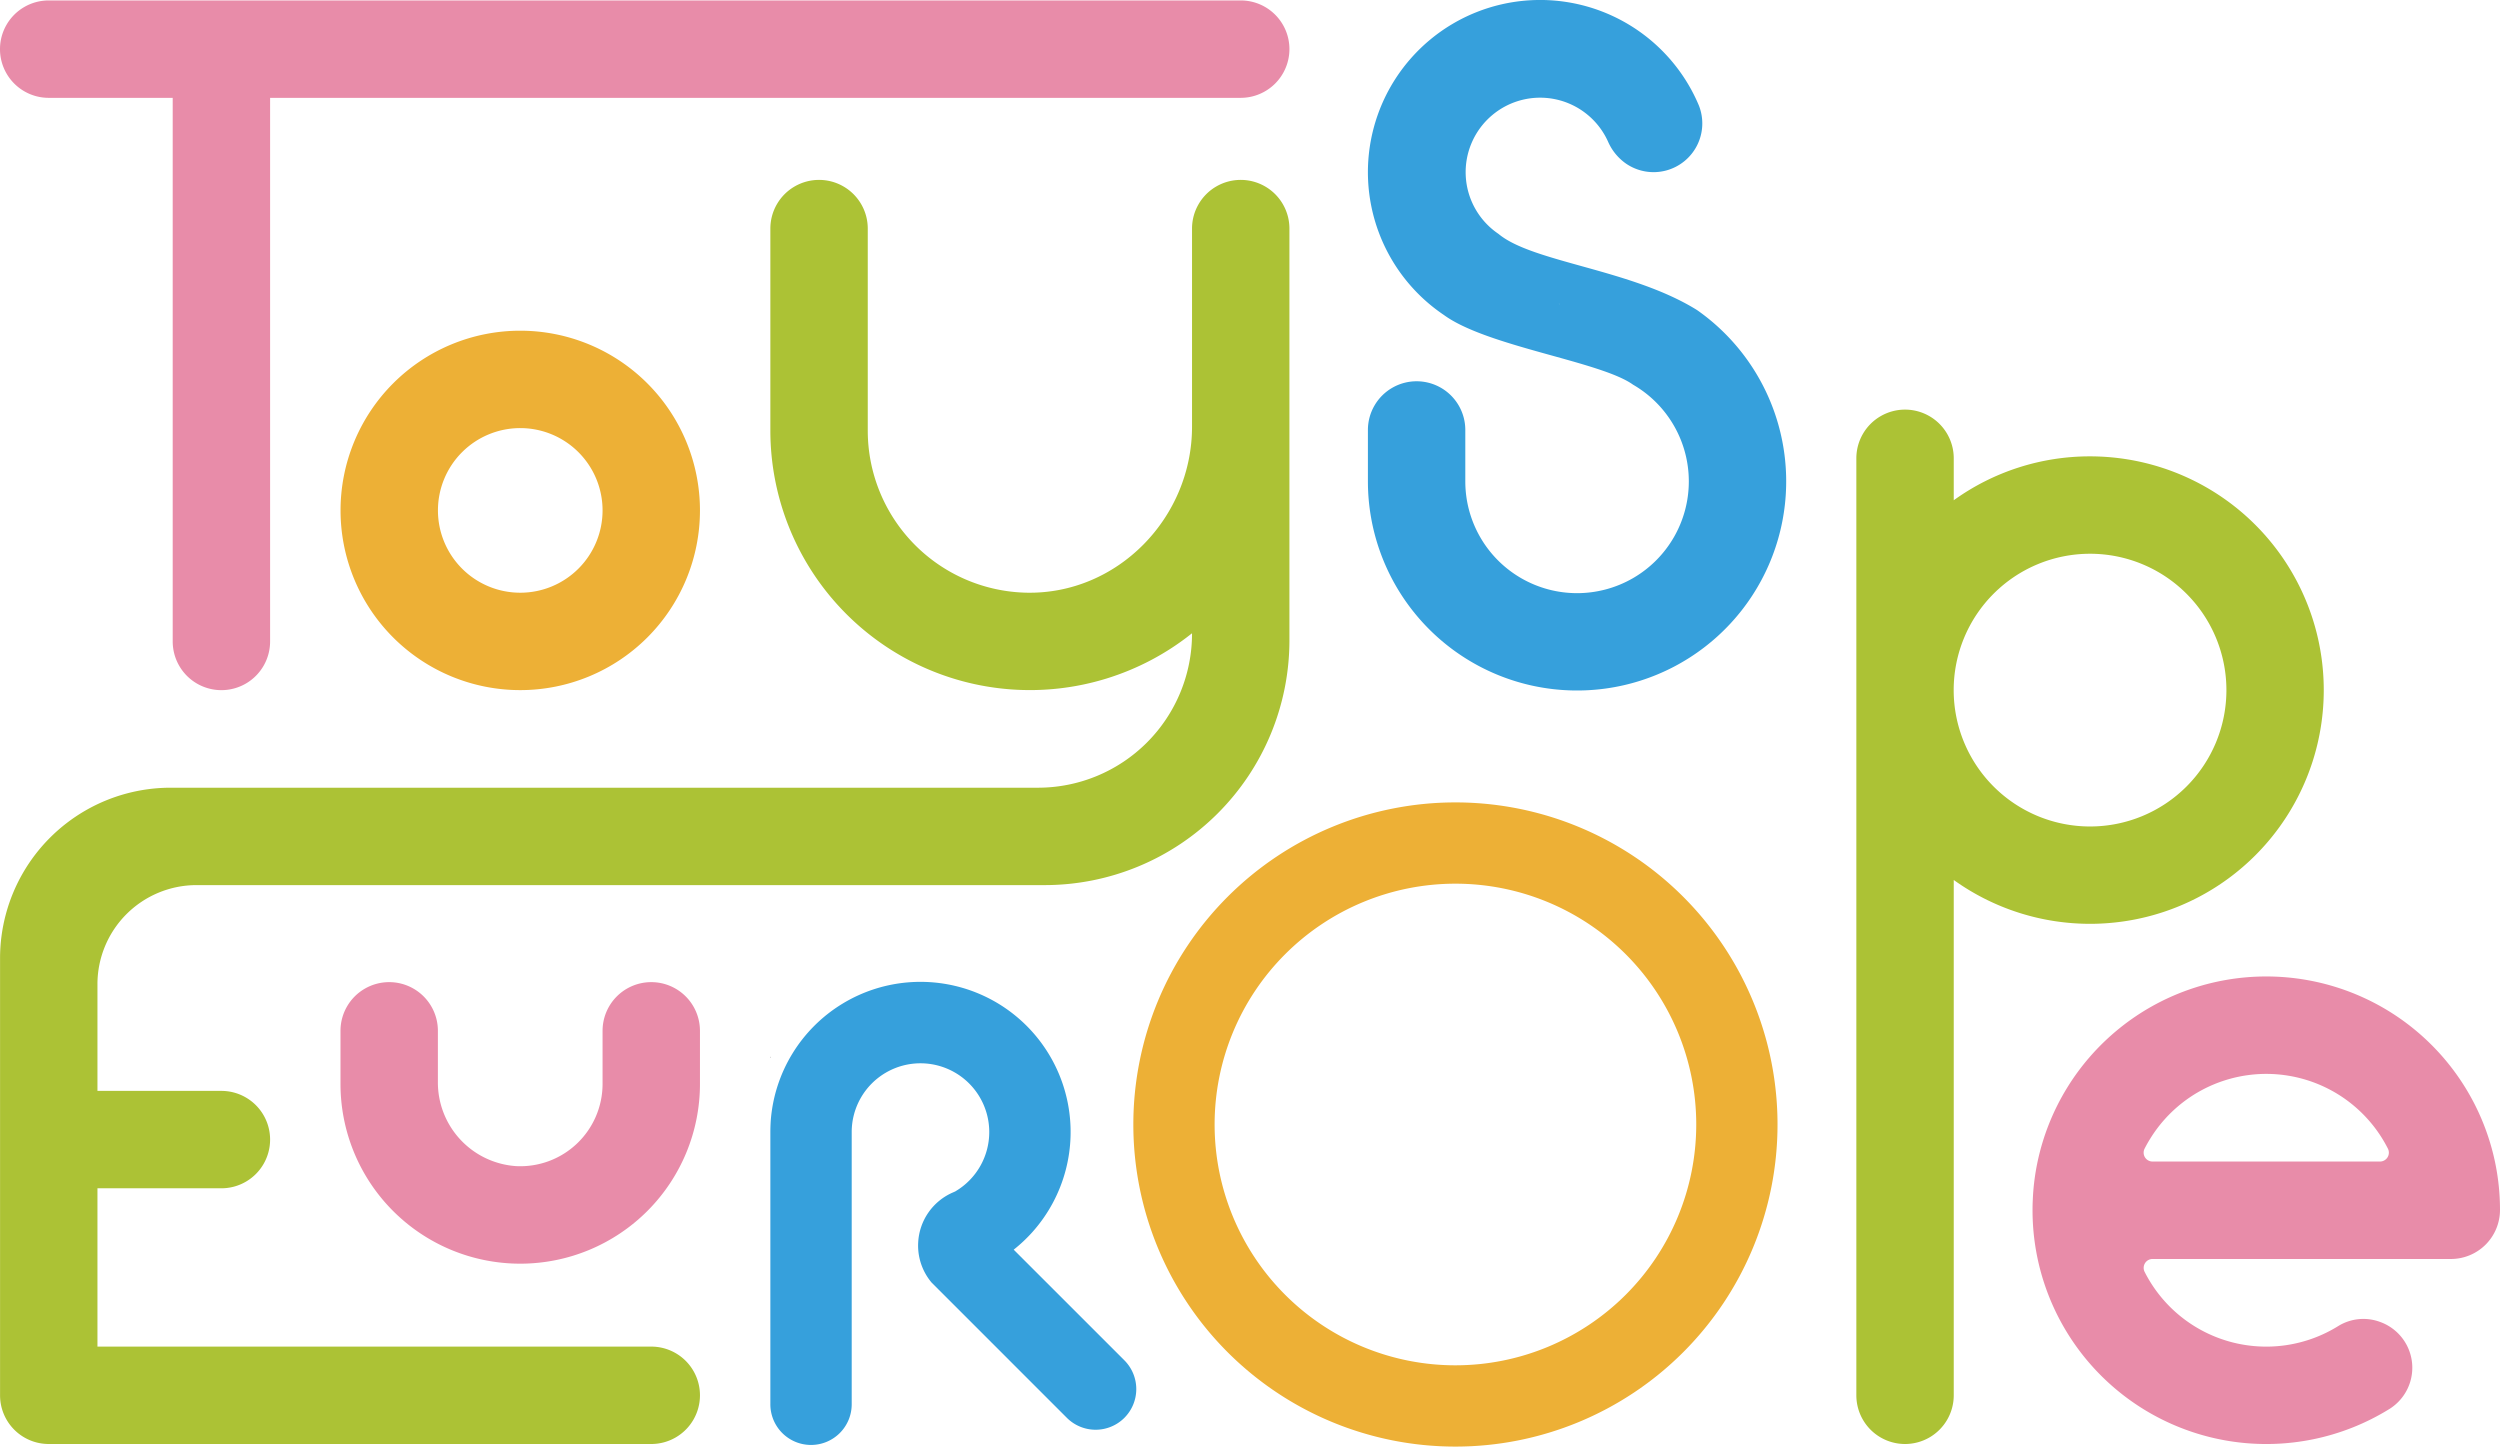
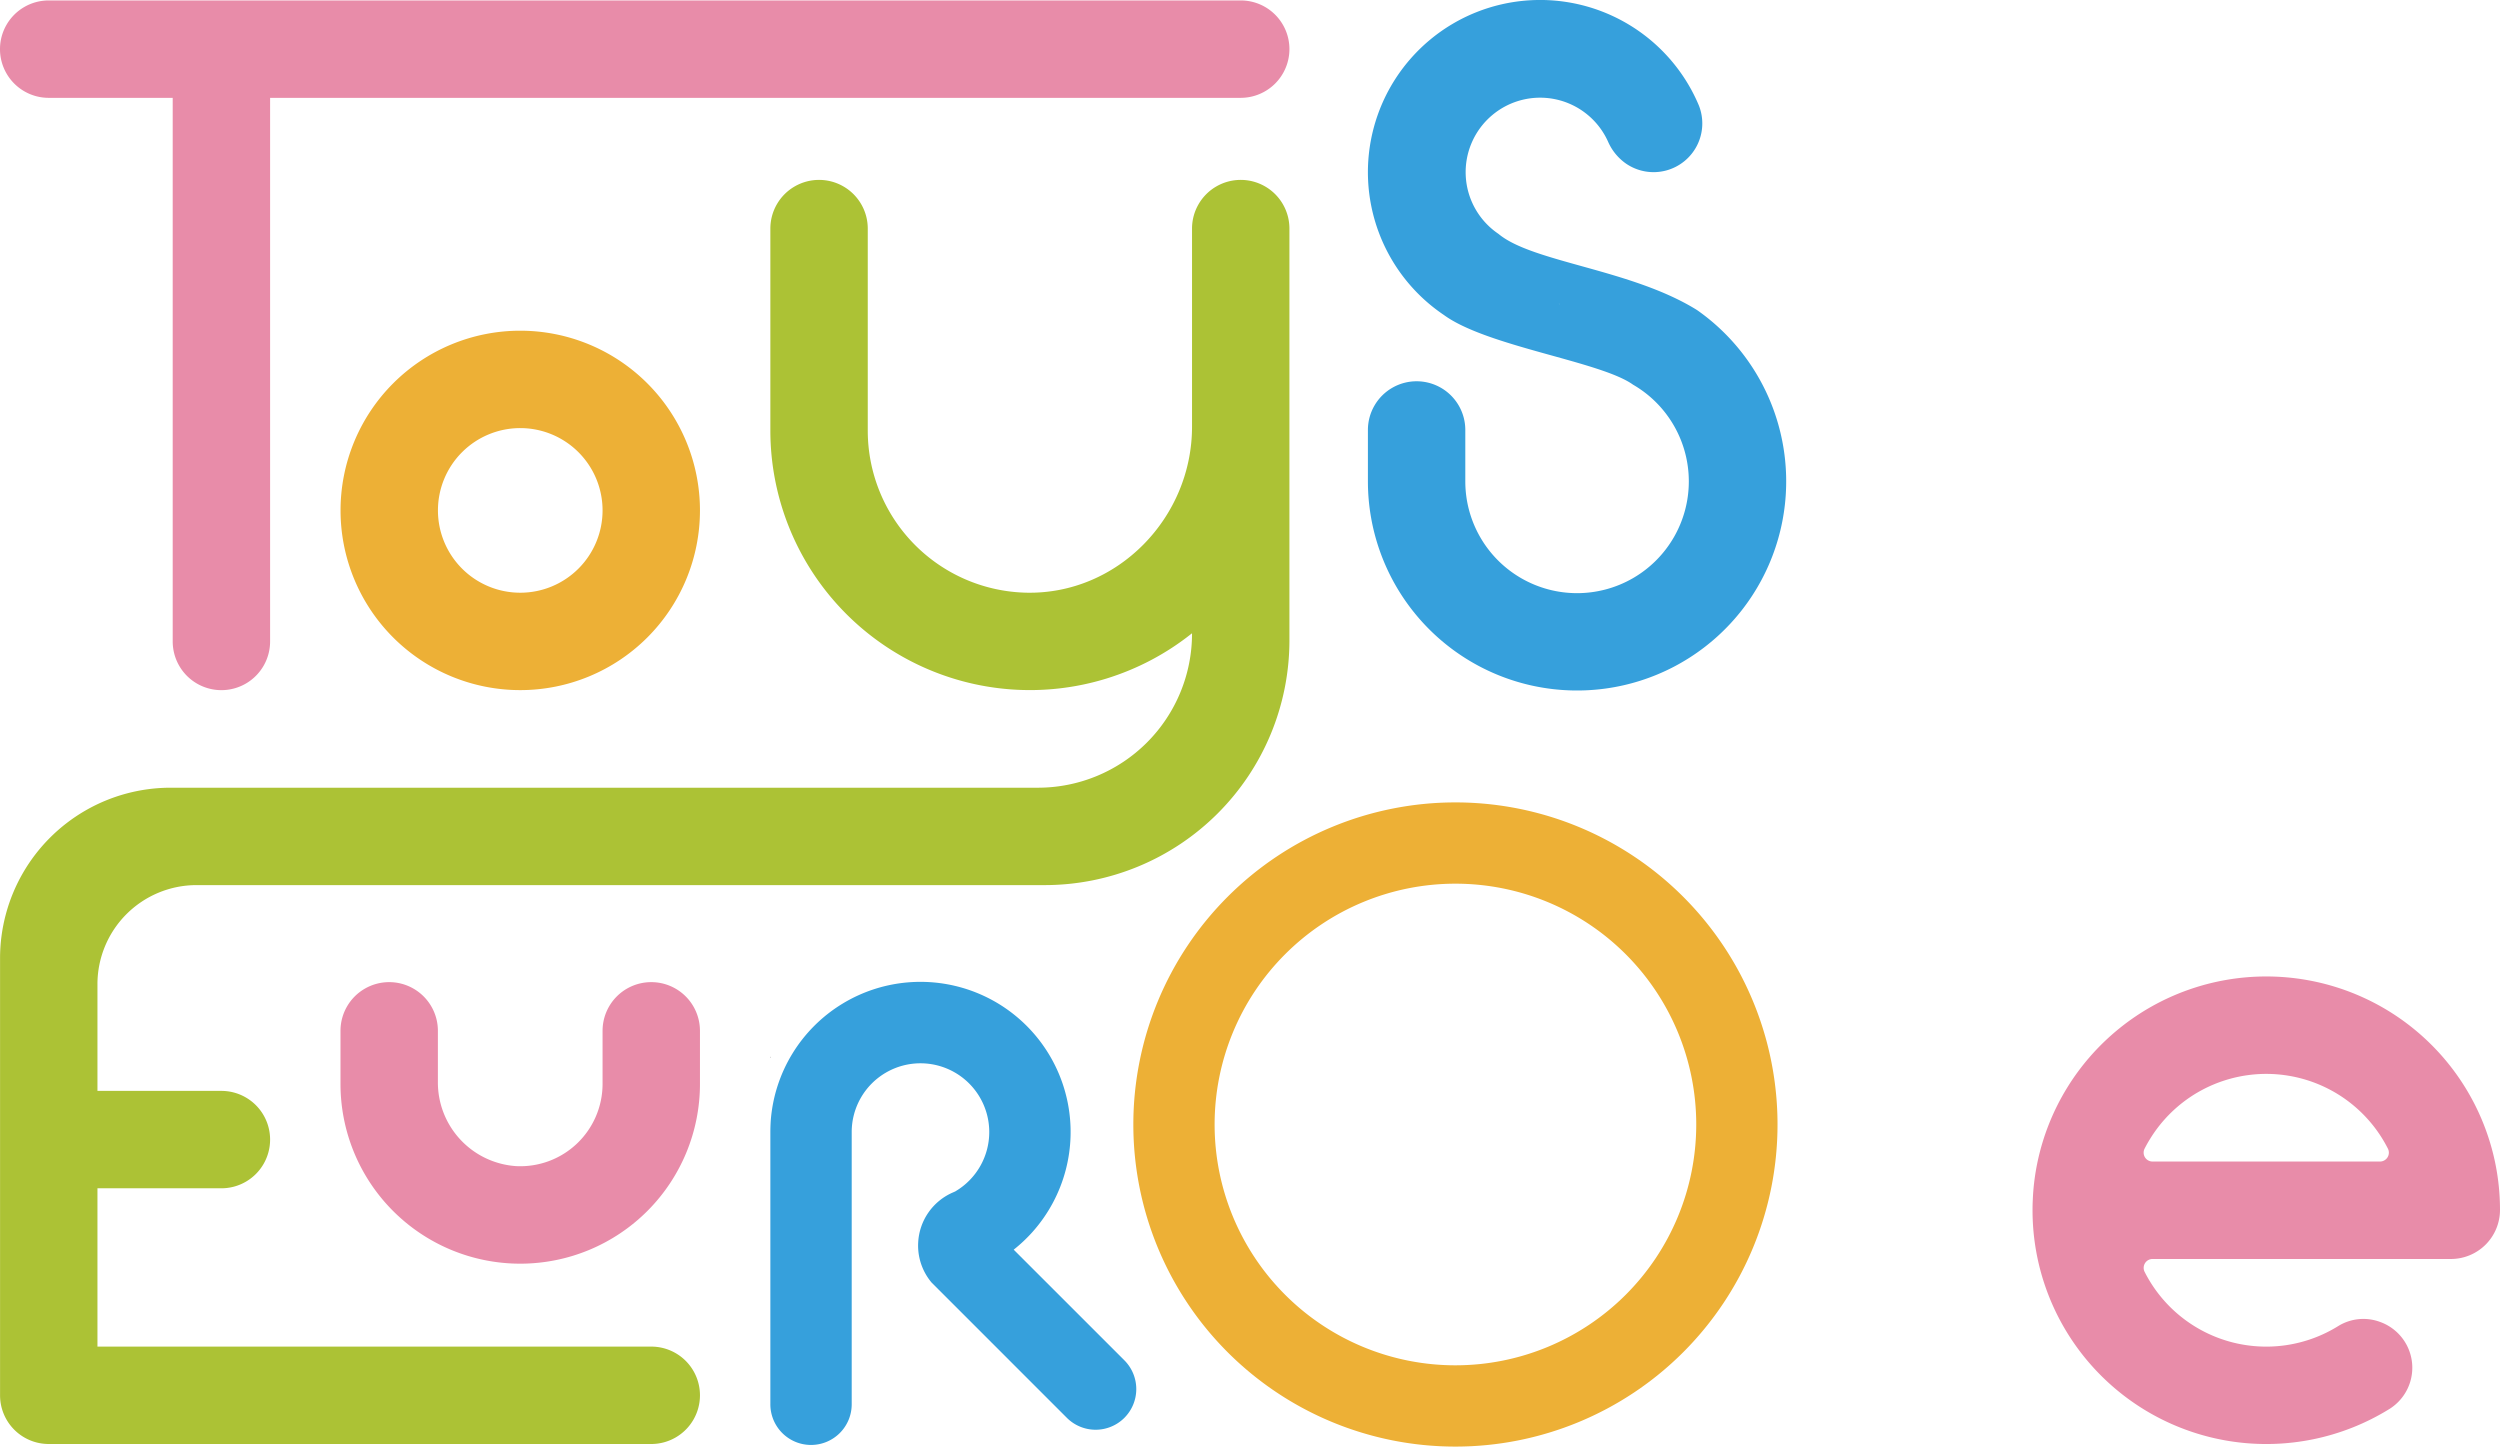
<svg xmlns="http://www.w3.org/2000/svg" viewBox="0 0 448.165 259.324" height="259.324" width="448.165">
  <g transform="translate(547 -398)" data-name="Raggruppa 1" id="Raggruppa_1">
    <path fill="#e88ca9" transform="translate(-547 398)" d="M231.15,8.81a8.74,8.74,0,0,1-8.73,8.73h-174v97.45a8.73,8.73,0,0,1-17.46,0V17.54H8.73A8.73,8.73,0,1,1,8.73.08H222.42a8.725,8.725,0,0,1,8.73,8.73" data-name="Tracciato 1" id="Tracciato_1" />
    <path fill="#1d1d1b" transform="translate(-547 398)" d="M279.59,54.49l-.06.04-.08-.04Z" data-name="Tracciato 2" id="Tracciato_2" />
    <path fill="#acc235" transform="translate(-547 398)" d="M231.15,40.98v73.8a43.89,43.89,0,0,1-43.89,43.89H35.23a17.767,17.767,0,0,0-17.76,17.77v19.12H39.69a8.73,8.73,0,1,1,0,17.46H17.47V241.4h99.28a8.73,8.73,0,1,1,0,17.46H8.74a8.723,8.723,0,0,1-8.73-8.73V171.8A30.589,30.589,0,0,1,30.6,141.21H186.06a27.63,27.63,0,0,0,27.63-27.63.027.027,0,0,0-.03-.03.031.031,0,0,0-.02.01A46.531,46.531,0,0,1,138.1,77.19V40.98a8.73,8.73,0,0,1,17.46,0V77.19a29.067,29.067,0,0,0,28.46,29.06c16.31.33,29.67-13.42,29.67-29.74V40.98a8.73,8.73,0,0,1,17.46,0" data-name="Tracciato 4" id="Tracciato_4" />
    <path fill="#1d1d1b" transform="translate(-547 398)" d="M138.1,189.514l.08-.08a.757.757,0,0,1-.01.15Z" data-name="Tracciato 5" id="Tracciato_5" />
    <path fill="#edb036" transform="translate(-547 398)" d="M93.259,59.284a32.215,32.215,0,1,0,32.22,32.22,32.22,32.22,0,0,0-32.22-32.22m0,46.97a14.755,14.755,0,1,1,14.76-14.75,14.754,14.754,0,0,1-14.76,14.75" data-name="Tracciato 6" id="Tracciato_6" />
    <path fill="#e88ca9" transform="translate(-547 398)" d="M116.749,176.064a8.731,8.731,0,0,1,8.73,8.73v9.52a32.22,32.22,0,0,1-64.44,0v-9.52a8.73,8.73,0,1,1,17.46,0v9.1A15.033,15.033,0,0,0,92.54,209.047a14.755,14.755,0,0,0,15.479-14.733v-9.52A8.73,8.73,0,0,1,116.749,176.064Z" data-name="Tracciato 7" id="Tracciato_7" />
    <path fill="#36a0dc" transform="translate(-547 398)" d="M201.564,254.168h0a7.291,7.291,0,0,1-10.313,0l-7.683-7.683L168.3,231.219l-1.286-1.286a10.3,10.3,0,0,1-2.43-6.665c0-.175.008-.359.016-.534a10.342,10.342,0,0,1,6.306-9c.126-.059.243-.109.368-.159l-.009-.008a12.329,12.329,0,1,0-18.583-10.624v48.71a7.292,7.292,0,1,1-14.583,0v-48.71c0-.627.025-1.245.058-1.863a.657.657,0,0,0,.008-.125A26.916,26.916,0,1,1,185.047,220.9a27.3,27.3,0,0,1-3.325,3.124l16.705,16.7,3.135,3.135a7.292,7.292,0,0,1,0,10.309" data-name="Tracciato 8" id="Tracciato_8" />
-     <path fill="#acc235" transform="translate(-547 398)" d="M374.68,81.81a41.707,41.707,0,0,0-24.44,7.87V82.16a8.73,8.73,0,1,0-17.46,0V250.13a8.73,8.73,0,0,0,17.46,0V157.75a41.9,41.9,0,1,0,24.44-75.94m0,66.35a24.445,24.445,0,1,1,24.44-24.45,24.446,24.446,0,0,1-24.44,24.45" data-name="Tracciato 9" id="Tracciato_9" />
    <path fill="#e88ca9" transform="translate(-547 398)" d="M447.255,208.224a41.91,41.91,0,0,0-81.98,0,41.1,41.1,0,0,0-.87,6.97c-.03.58-.04,1.17-.04,1.76a41.907,41.907,0,0,0,64.078,35.565,8.721,8.721,0,0,0-1.873-15.576,8.581,8.581,0,0,0-7.38.761,24.438,24.438,0,0,1-34.72-9.676,1.593,1.593,0,0,1,1.4-2.334H439.4a8.8,8.8,0,0,0,8.765-8.74,41.909,41.909,0,0,0-.91-8.73m-61.388,0a1.594,1.594,0,0,1-1.406-2.329q.477-.936,1.034-1.821a24.441,24.441,0,0,1,42.564,1.815,1.593,1.593,0,0,1-1.4,2.335Z" data-name="Tracciato 10" id="Tracciato_10" />
    <path fill="#1d1d1b" transform="translate(-547 398)" d="M279.59,54.49l-.06.04-.08-.04Z" data-name="Tracciato 11" id="Tracciato_11" />
    <path fill="#edb036" transform="translate(-547 398)" d="M260.909,143.844a57.74,57.74,0,1,0,57.74,57.74,57.739,57.739,0,0,0-57.74-57.74m0,100.91a43.17,43.17,0,1,1,43.17-43.17,43.173,43.173,0,0,1-43.17,43.17" data-name="Tracciato 12" id="Tracciato_12" />
-     <path fill="#36a0dc" transform="translate(-547 398)" d="M279.59,54.49l-.06.04-.08-.04Z" data-name="Tracciato 13" id="Tracciato_13" />
+     <path fill="#36a0dc" transform="translate(-547 398)" d="M279.59,54.49l-.06.04-.08-.04" data-name="Tracciato 13" id="Tracciato_13" />
    <path fill="#36a0dc" transform="translate(-547 398)" d="M304.23,55.59c-11.74-7.33-29.48-8.54-35.6-13.66a13.349,13.349,0,1,1,19.66-16.49,9.375,9.375,0,0,0,3.26,3.93,8.734,8.734,0,0,0,12.98-10.51,30.87,30.87,0,1,0-45.7,37.6c7.78,5.68,28.11,8.32,33.92,12.5A20.034,20.034,0,1,1,262.68,86.3V77.08a8.73,8.73,0,0,0-17.46,0V86.3a37.492,37.492,0,1,0,59.01-30.71m-24.7-1.06-.08-.04h.14Z" data-name="Tracciato 14" id="Tracciato_14" />
  </g>
</svg>